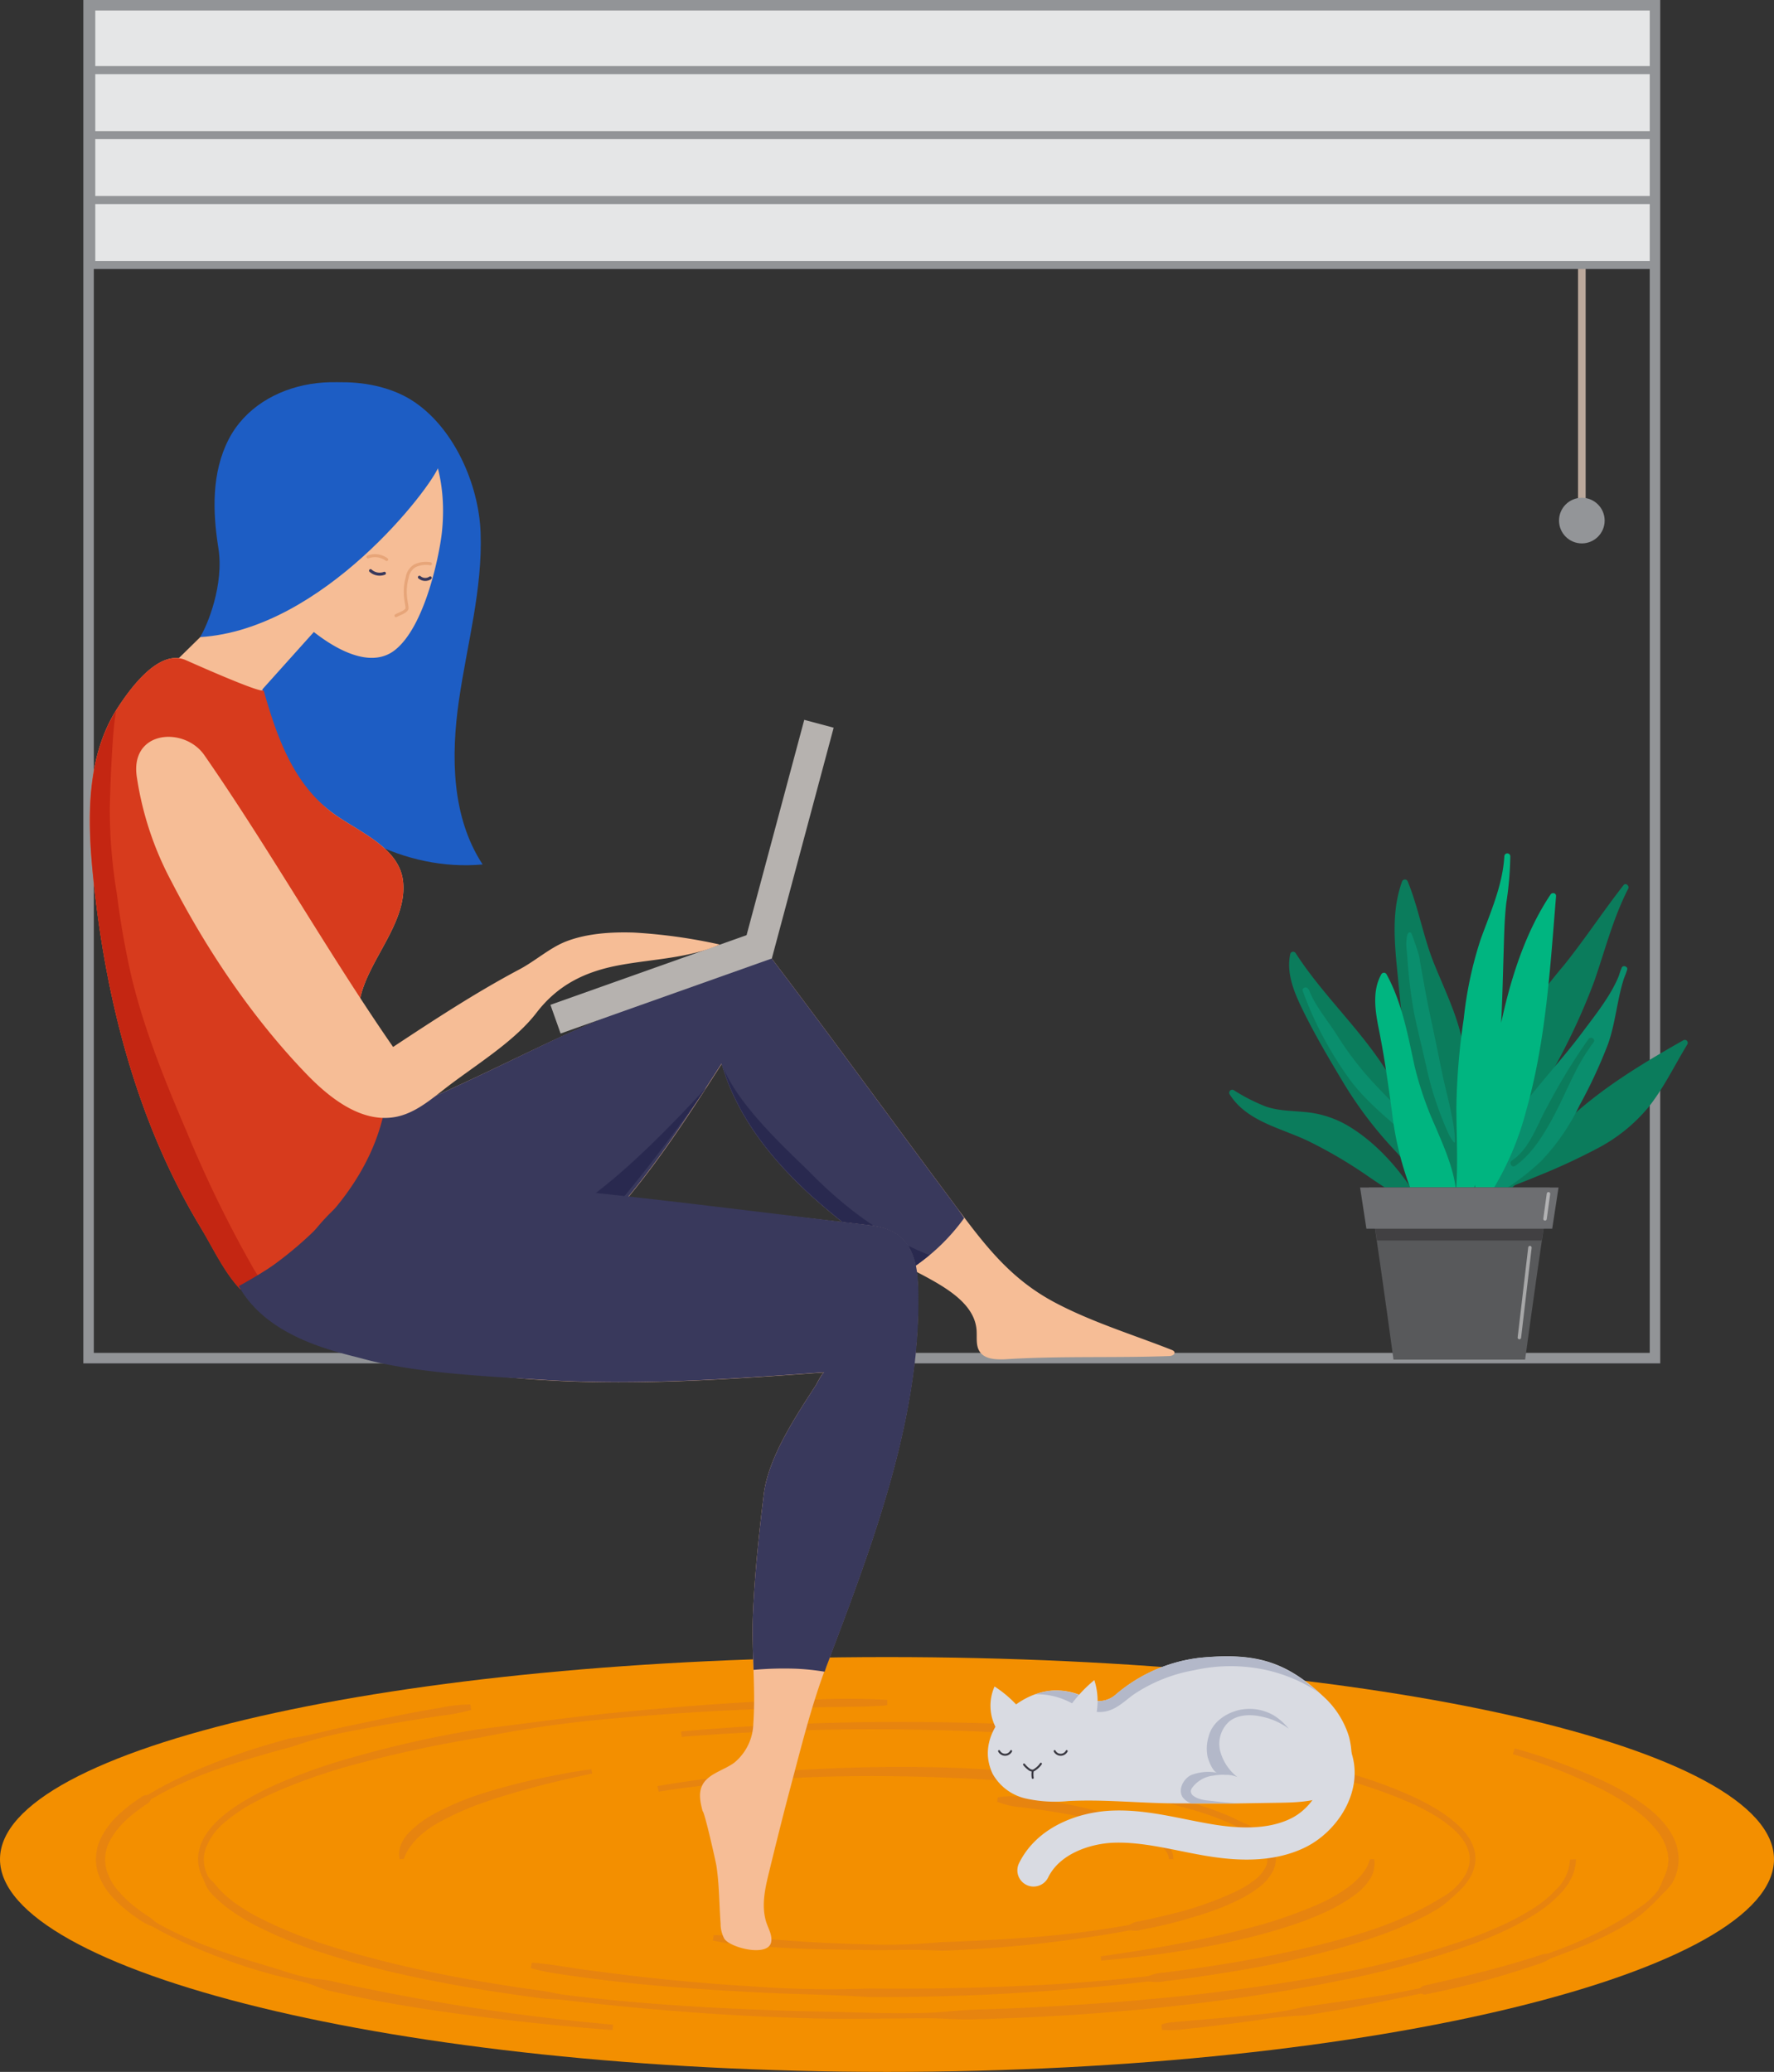
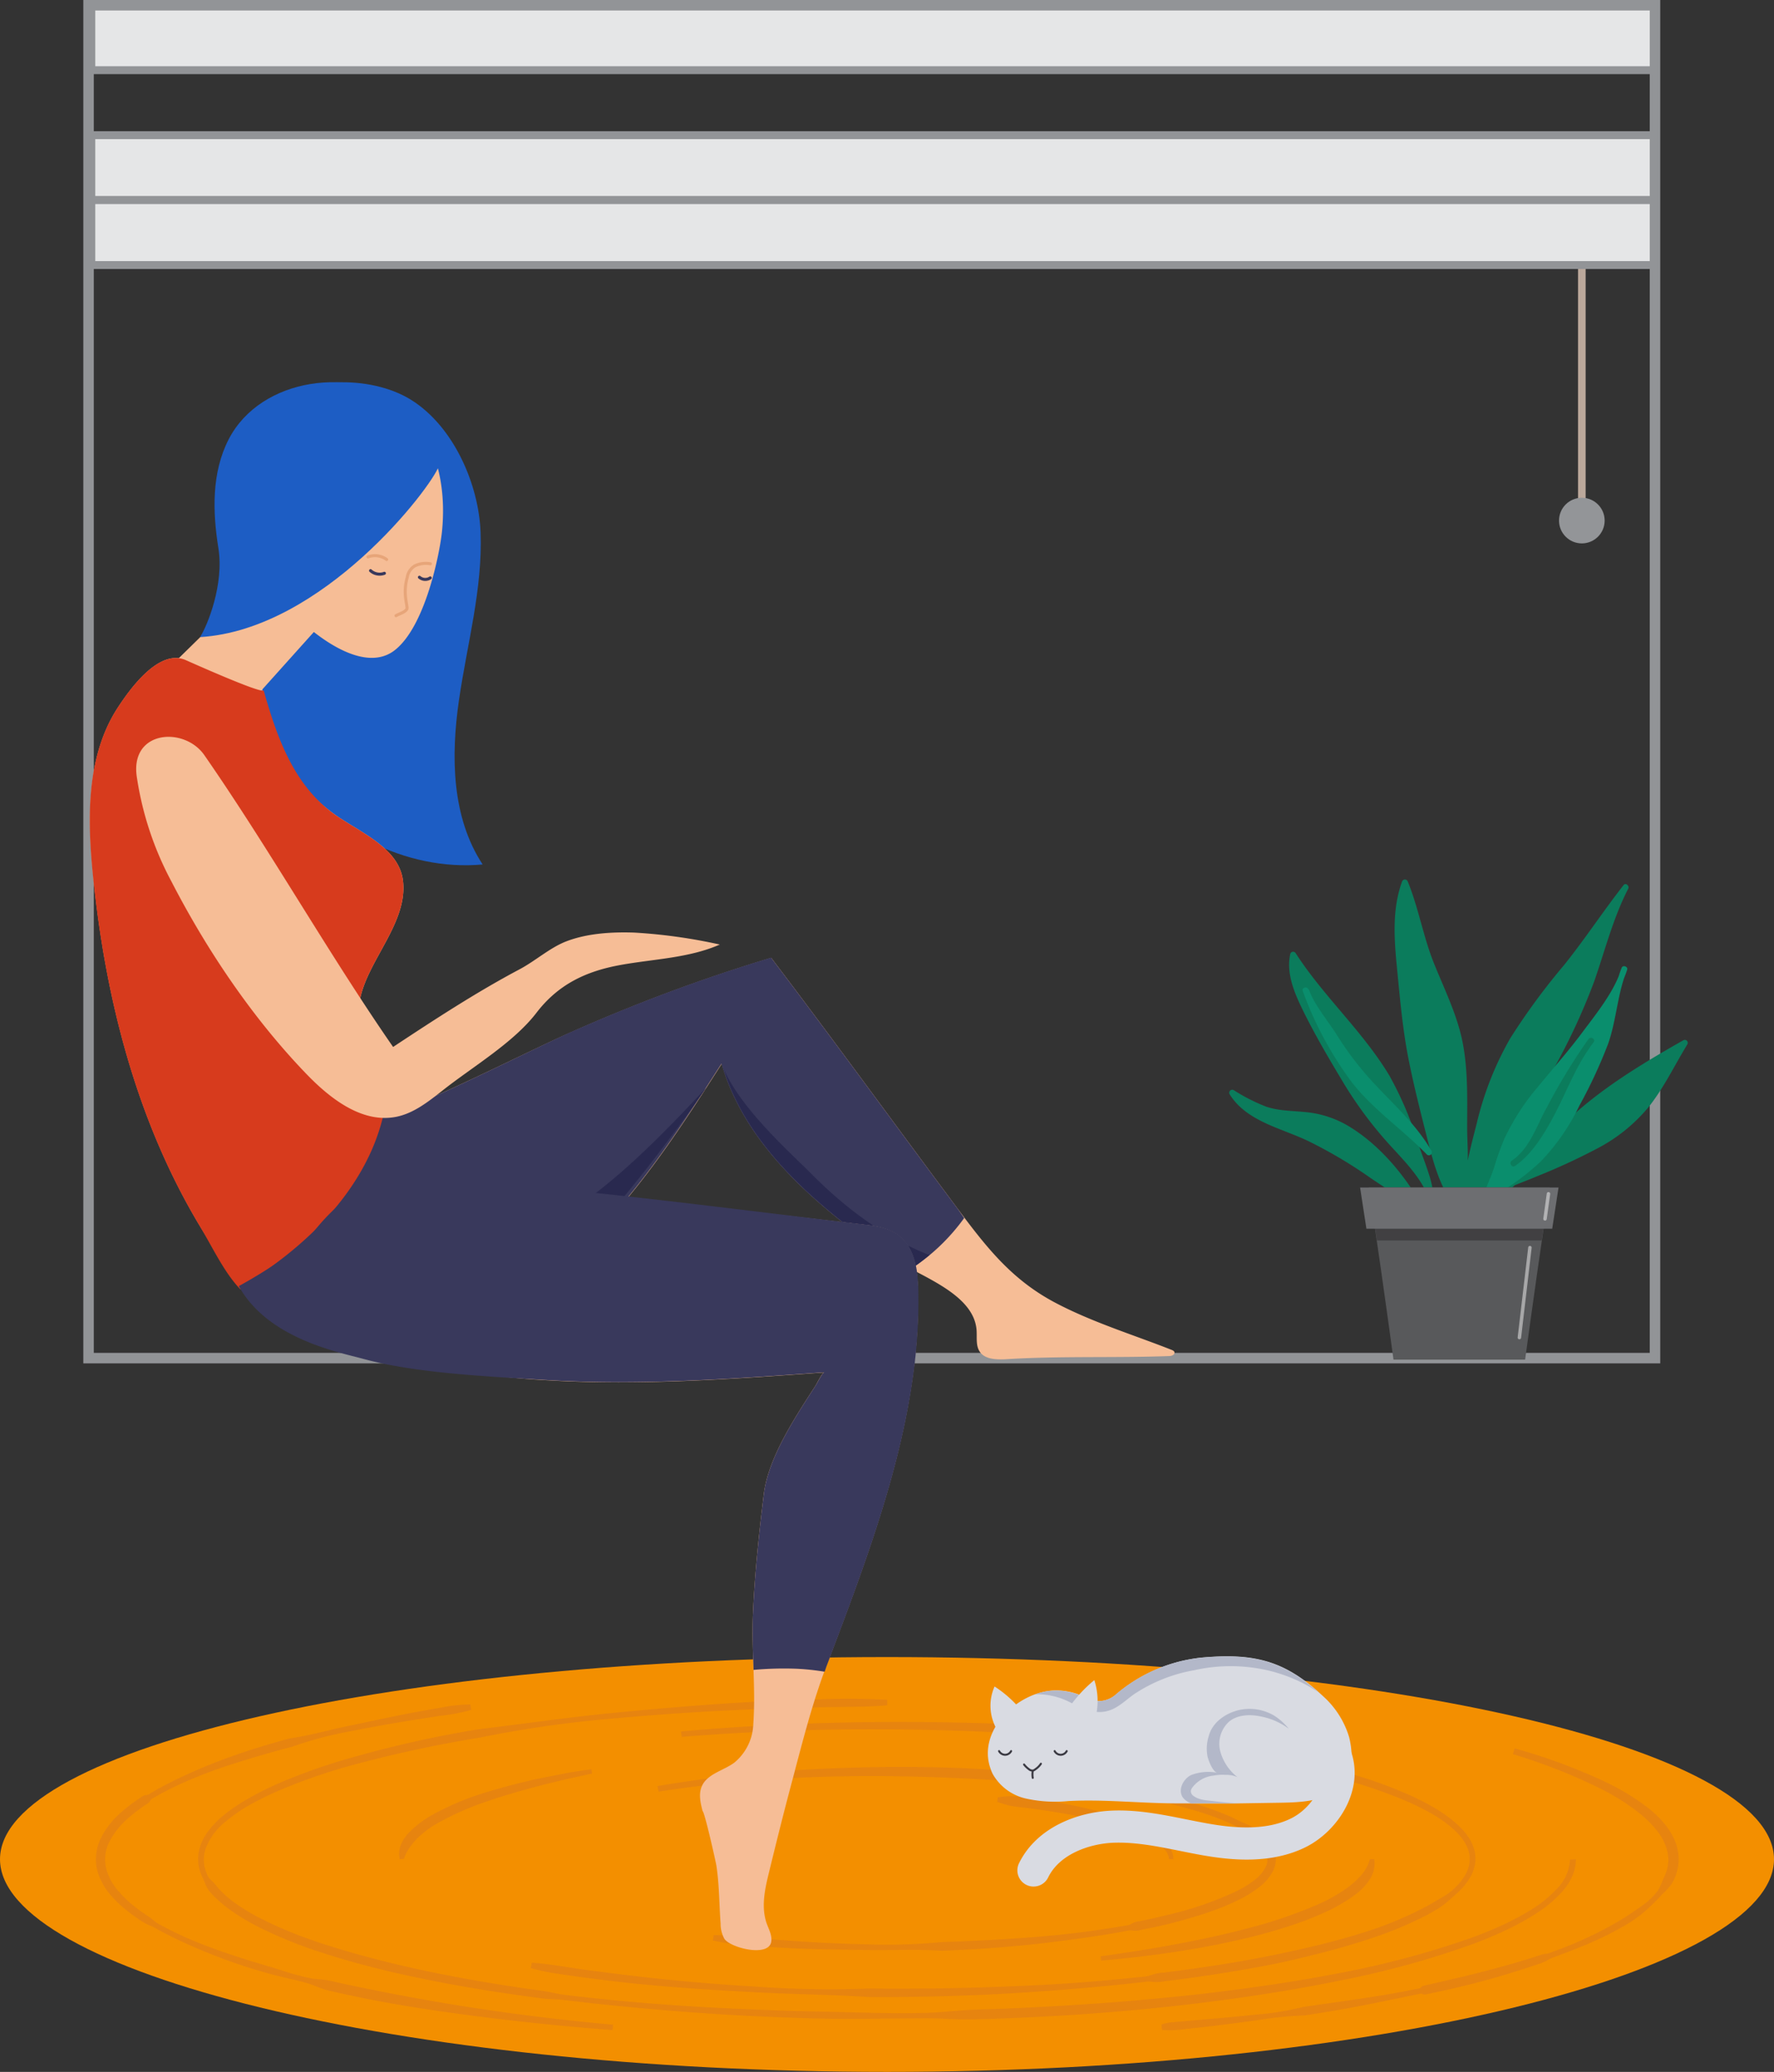
<svg xmlns="http://www.w3.org/2000/svg" id="Layer_1" data-name="Layer 1" viewBox="0 0 328.09 383.19">
  <rect x="0" y="0" width="328.09" height="383.19" fill="#333333" stroke="none" />
  <defs>
    <style>.cls-1{fill:#f38f00;}.cls-2{fill:#e7840f;}.cls-10,.cls-11,.cls-16,.cls-19,.cls-26,.cls-3,.cls-6,.cls-9{fill:none;}.cls-3{stroke:#bba89b;stroke-width:1.41px;}.cls-10,.cls-11,.cls-16,.cls-19,.cls-26,.cls-3,.cls-5,.cls-6{stroke-miterlimit:10;}.cls-4{fill:#939598;}.cls-5{fill:#e5e6e7;stroke-width:1.46px;}.cls-5,.cls-6{stroke:#929497;}.cls-6{stroke-width:1.94px;}.cls-7{fill:#1d5dc4;}.cls-8{fill:#f6bd96;}.cls-11,.cls-9{stroke:#e7a579;}.cls-10,.cls-11,.cls-19,.cls-26,.cls-9{stroke-linecap:round;}.cls-9{stroke-linejoin:round;}.cls-10,.cls-11,.cls-9{stroke-width:0.56px;}.cls-10{stroke:#39395c;}.cls-12{fill:#d73b1d;}.cls-13{fill:#c42612;}.cls-14{fill:#39395c;}.cls-15{fill:#29294f;}.cls-16{stroke:#b6b2af;stroke-width:5.63px;}.cls-17{fill:#d9dbe2;}.cls-18{fill:#b3b8c9;}.cls-19{stroke:#3a3942;stroke-width:0.37px;}.cls-20{fill:#0b7c5c;}.cls-21{fill:#0a8e6d;}.cls-22{fill:#00b580;}.cls-23{fill:#58595b;}.cls-24{fill:#414042;}.cls-25{fill:#6d6e71;}.cls-26{stroke:#fff;stroke-width:0.64px;opacity:0.47;}</style>
  </defs>
  <title>team</title>
  <path class="cls-1" d="M328.09,343.86c0,20.65-73.44,39.33-164,39.33S0,364.51,0,343.86s73.45-37.39,164.05-37.39S328.09,323.21,328.09,343.86Z" />
  <path class="cls-2" d="M113.29,375.46c-7.53-.58-15.05-1.31-22.55-2.24s-15-2-22.43-3.45c-1.85-.37-3.7-.77-5.55-1.17l-1.39-.32a14,14,0,0,1-1.38-.35c-.9-.27-1.78-.7-2.68-1-1.81-.56-3.66-.94-5.5-1.38s-3.66-1-5.47-1.54a107.51,107.51,0,0,1-10.66-4c-1.74-.76-3.46-1.56-5.15-2.44-.43-.21-.84-.45-1.26-.67a11.82,11.82,0,0,0-1.27-.67,10.38,10.38,0,0,1-2.52-1.4,27.38,27.38,0,0,1-2.32-1.73,19.27,19.27,0,0,1-2.14-2A12.2,12.2,0,0,1,18,346a8.8,8.8,0,0,1,.68-6.08,15.26,15.26,0,0,1,3.67-4.68l.55-.49c.18-.16.38-.31.57-.46.38-.3.75-.62,1.15-.89l1.19-.83c.42-.23.76-.6,1.33-.59a1.66,1.66,0,0,0,.66-.3l.62-.36c.41-.24.82-.49,1.24-.71l1.26-.67,1.28-.64a101.71,101.71,0,0,1,10.5-4.41c3.56-1.29,7.2-2.37,10.86-3.37,3.77-.54,7.4-1.6,11.1-2.36s7.39-1.59,11.11-2.3q2.79-.53,5.59-1a28.64,28.64,0,0,1,5.63-.62l.15,1a33.15,33.15,0,0,1-5.55,1.07c-1.86.27-3.72.59-5.58.87q-5.58.9-11.12,2A69.8,69.8,0,0,0,54,323.06c-3.64.94-7.24,2-10.82,3.14a86.91,86.91,0,0,0-10.48,4.05l-1.26.61-1.25.65c-.41.21-.82.44-1.22.68l-.61.35a1.21,1.21,0,0,0-.55.43c-.22.52-.67.66-1.05.94s-.75.53-1.12.8-.72.56-1.08.84L24,336l-.51.46a14.71,14.71,0,0,0-3.26,4.16,7.23,7.23,0,0,0-.6,4.93,10.43,10.43,0,0,0,2.56,4.52A17.44,17.44,0,0,0,24.15,352c.7.6,1.43,1.16,2.19,1.69.37.26.76.52,1.15.77a11.35,11.35,0,0,1,1.1.87,8.48,8.48,0,0,0,1.19.74c.41.21.82.44,1.24.65q2.49,1.29,5.1,2.35c3.47,1.42,7,2.61,10.62,3.72,1.8.55,3.6,1.06,5.39,1.64a47.16,47.16,0,0,0,5.45,1.47c.93.15,1.89.17,2.82.32s1.84.4,2.76.59c1.84.4,3.68.79,5.52,1.15q11.05,2.26,22.25,3.88t22.45,2.62Z" />
  <path class="cls-2" d="M280.13,323.36a106.31,106.31,0,0,1,16.65,6.14,43.53,43.53,0,0,1,7.7,4.62,20.33,20.33,0,0,1,3.34,3.16,13.91,13.91,0,0,1,1.34,1.94,10.39,10.39,0,0,1,.95,2.22,9.15,9.15,0,0,1,.34,2.44,8.73,8.73,0,0,1-.36,2.44,8.25,8.25,0,0,1-1,2.21,13.18,13.18,0,0,1-1.6,1.73,44,44,0,0,1-3.22,3.19,24,24,0,0,1-3.66,2.6,59.74,59.74,0,0,1-8,3.91c-1.38.56-2.75,1.1-4.14,1.61l-1,.38a6.55,6.55,0,0,0-1,.42,7.71,7.71,0,0,1-2,.89,158.89,158.89,0,0,1-17.06,4.8l-2.17.47-1.08.23c-.37.05-.7.25-1.13,0a.89.89,0,0,0-.56,0l-.54.12-1.08.22-2.16.45c-2.89.6-5.78,1.2-8.68,1.74s-5.81,1-8.72,1.46a68.29,68.29,0,0,0-8.81.89c-2.91.4-5.84.78-8.76,1.13-1.47.19-2.93.32-4.4.48a18.65,18.65,0,0,1-4.42.17l-.09-1a8.68,8.68,0,0,1,2.18-.43l2.19-.19,4.39-.38c2.93-.25,5.86-.52,8.78-.83a52.26,52.26,0,0,0,8.7-1.42l8.73-1.25c2.9-.42,5.81-.86,8.7-1.4.72-.12,1.44-.26,2.16-.41l1.08-.21.54-.11a1,1,0,0,0,.52-.2c.29-.39.68-.34,1-.45l1.07-.24,2.15-.49,4.27-1c1.42-.35,2.84-.72,4.26-1.09,2.83-.74,5.65-1.55,8.44-2.44l1-.34a4.88,4.88,0,0,1,1.09-.2,5.34,5.34,0,0,0,1.05-.33l1-.38c1.37-.52,2.73-1.05,4.07-1.65a66.93,66.93,0,0,0,7.75-4c1.23-.76,2.41-1.58,3.59-2.41a12.44,12.44,0,0,0,3.11-2.94,11.74,11.74,0,0,0,.89-1.91l.42-.91c.12-.31.24-.62.33-.93a7.88,7.88,0,0,0,.28-1.92,7.37,7.37,0,0,0-.28-1.92,10,10,0,0,0-.75-1.84,12.54,12.54,0,0,0-1.13-1.7,20.47,20.47,0,0,0-3-3,40.83,40.83,0,0,0-7.29-4.65,104.3,104.3,0,0,0-16.31-6.43Z" />
  <path class="cls-2" d="M291.45,343.86a7.68,7.68,0,0,1-.74,3.28,11.43,11.43,0,0,1-1.82,2.75,23.29,23.29,0,0,1-5,4.13,46.15,46.15,0,0,1-5.61,3.06c-1.92.91-3.88,1.71-5.87,2.46A166,166,0,0,1,248,366.26c-8.27,1.7-16.62,3-25,4.06s-16.78,1.82-25.21,2.37q-6.32.39-12.64.63l-3.16.11c-1.06,0-2.11.07-3.17.06-2.11,0-4.22-.16-6.33-.21-4.22,0-8.43.06-12.65.09s-8.44,0-12.65-.18c-8.43-.26-16.85-.78-25.26-1.49q-6.3-.54-12.59-1.22l-3.14-.36c-1-.12-2.09-.27-3.15-.33s-2.12-.09-3.16-.24l-3.14-.43c-8.36-1.16-16.69-2.62-24.92-4.55-4.12-1-8.21-2.1-12.24-3.42a83.74,83.74,0,0,1-11.82-4.78A39.89,39.89,0,0,1,42.25,353a24,24,0,0,1-2.5-2.13,6.65,6.65,0,0,1-1.9-2.73c-.11-.26-.21-.52-.33-.78l-.19-.37-.15-.39-.15-.39-.12-.41a7.65,7.65,0,0,1-.18-.83,7.34,7.34,0,0,1,.25-3.36,9.88,9.88,0,0,1,1.54-2.95,17.38,17.38,0,0,1,2.21-2.4A32.22,32.22,0,0,1,46,332.59a58.34,58.34,0,0,1,5.71-2.84,106.54,106.54,0,0,1,12-4.3,207.89,207.89,0,0,1,24.72-5.62c8.39-1,16.73-2.24,25.13-3.05s16.8-1.53,25.23-2c4.21-.23,8.43-.37,12.64-.48a118.82,118.82,0,0,1,12.66.09v1c-4.21.38-8.42.25-12.62.37s-8.41.23-12.62.39q-12.6.51-25.18,1.66a212,212,0,0,0-25,3.57,231.13,231.13,0,0,0-24.59,5.37A107.2,107.2,0,0,0,52.2,330.9a58.17,58.17,0,0,0-5.63,2.7,29.58,29.58,0,0,0-5.1,3.51A11.42,11.42,0,0,0,38,342a6.25,6.25,0,0,0-.23,2.88,4.27,4.27,0,0,0,.15.71l.1.35.13.35.13.34.17.34.19.32a3.22,3.22,0,0,0,.24.28c.78.67,1.3,1.5,2,2.19a22,22,0,0,0,2.31,2,38,38,0,0,0,5.28,3.19,81.54,81.54,0,0,0,11.59,4.66c4,1.31,8,2.39,12.1,3.4,8.15,2,16.43,3.49,24.74,4.71l3.13.44c1,.13,2.07.37,3.1.57s2.08.3,3.13.43l3.13.35q6.28.68,12.57,1.15c8.39.64,16.8,1,25.21,1.27l12.62.3c4.21.1,8.42.17,12.62,0,2.11-.11,4.2-.34,6.3-.47s4.21-.15,6.31-.24q6.3-.24,12.59-.64,12.6-.75,25.13-2.17c8.35-1,16.68-2.17,24.92-3.78a166,166,0,0,0,24.3-6.48c2-.72,3.9-1.5,5.8-2.37a46.74,46.74,0,0,0,5.5-2.94,22.37,22.37,0,0,0,4.75-3.89,8.23,8.23,0,0,0,2.35-5.31Z" />
  <path class="cls-2" d="M125.94,320.23c13.89-1.25,27.84-1.8,41.79-1.76s27.91.62,41.8,2q5.21.56,10.4,1.26c1.73.25,3.46.47,5.18.8s3.4.81,5.11,1.19c3.42.71,6.85,1.3,10.28,2s6.81,1.57,10.16,2.59a81.75,81.75,0,0,1,9.88,3.62,47.39,47.39,0,0,1,4.71,2.4,25.25,25.25,0,0,1,4.31,3.14,12.51,12.51,0,0,1,1.81,2,8.54,8.54,0,0,1,1.24,2.49,6.25,6.25,0,0,1,.18,2.82,7.42,7.42,0,0,1-1,2.61,11.54,11.54,0,0,1-1.69,2.15c-.64.64-1.33,1.21-2,1.8a14,14,0,0,1-2.12,1.64c-.76.46-1.53.91-2.31,1.32a70.08,70.08,0,0,1-9.74,4.07c-3.32,1.13-6.69,2.09-10.09,2.95S237,363,233.61,363.63s-6.88,1.22-10.33,1.73c-1.73.26-3.46.5-5.19.73l-2.6.32a7.93,7.93,0,0,1-2.62.1,4.41,4.41,0,0,0-1.31.06l-1.3.14-2.6.28c-1.74.18-3.47.35-5.21.51-6.95.62-13.9,1.13-20.87,1.44s-14,.44-20.92.41c-7-.48-13.94-.5-20.91-.88s-13.92-.79-20.87-1.47c-3.47-.32-6.93-.76-10.4-1.2-1.73-.24-3.46-.47-5.18-.74A41.06,41.06,0,0,1,98.17,364l.18-1c3.49.22,6.89.92,10.34,1.37s6.89.9,10.34,1.28c6.91.79,13.84,1.36,20.78,1.77a196.19,196.19,0,0,0,20.86.35c7,.07,13.9,0,20.86-.21s13.9-.53,20.83-1.11c1.73-.14,3.46-.3,5.19-.47l2.59-.26,1.3-.14a4.8,4.8,0,0,0,1.29-.23,8.12,8.12,0,0,1,2.56-.53l2.58-.33c1.72-.23,3.44-.47,5.16-.73,6.87-1,13.69-2.31,20.43-3.94,3.36-.82,6.7-1.74,10-2.82A66.39,66.39,0,0,0,263,353c.77-.38,1.51-.8,2.24-1.24s1.48-.84,2.2-1.3a10.77,10.77,0,0,0,1.94-1.62,10.19,10.19,0,0,0,1.53-1.95,6.42,6.42,0,0,0,.84-2.24,5.21,5.21,0,0,0-.16-2.35,7.07,7.07,0,0,0-1.1-2.15,11.22,11.22,0,0,0-1.68-1.84,23.55,23.55,0,0,0-4.15-2.94,45.09,45.09,0,0,0-4.62-2.29,91.18,91.18,0,0,0-9.76-3.48c-3.32-1-6.68-1.83-10-2.68s-6.77-1.6-10.21-2.09c-1.72-.23-3.47-.31-5.19-.51l-2.58-.36-2.58-.36q-5.16-.7-10.34-1.25c-13.81-1.49-27.71-2.29-41.61-2.48s-27.83.24-41.69,1.36Z" />
  <path class="cls-2" d="M254.16,343.86a5.37,5.37,0,0,1-.83,3.72,10.36,10.36,0,0,1-2.55,2.72,30.2,30.2,0,0,1-6.21,3.58,60.36,60.36,0,0,1-6.6,2.49c-2.23.72-4.48,1.35-6.75,1.91-4.54,1.1-9.12,2-13.72,2.69-2.3.36-4.61.65-6.92.93s-4.62.51-6.93.71l-.09-.79c4.59-.66,9.17-1.35,13.71-2.2s9.08-1.8,13.53-3a84.58,84.58,0,0,0,13-4.43,29.28,29.28,0,0,0,5.81-3.37,15.72,15.72,0,0,0,2.31-2.22,7,7,0,0,0,1.43-2.75Z" />
  <path class="cls-2" d="M73.93,343.86a4.43,4.43,0,0,1,.28-2.82,7.36,7.36,0,0,1,1.59-2.28,20,20,0,0,1,4.25-3.16,50.57,50.57,0,0,1,9.47-4c3.25-1,6.54-1.88,9.85-2.59,1.66-.36,3.33-.67,5-1s3.34-.56,5-.79l.14.79c-3.3.71-6.58,1.43-9.83,2.29s-6.48,1.77-9.63,2.87a52,52,0,0,0-9.08,4,17.9,17.9,0,0,0-3.84,2.87,13.69,13.69,0,0,0-1.43,1.75,7.86,7.86,0,0,0-1,2Z" />
  <path class="cls-2" d="M121.58,330.33a239.69,239.69,0,0,1,28.14-3.08c9.42-.5,18.87-.62,28.31-.24q3.54.17,7.07.42c1.18.1,2.36.15,3.53.31s2.33.47,3.5.66c2.33.34,4.69.51,7,.75s4.69.58,7,1A117.22,117.22,0,0,1,220,333.28a67.89,67.89,0,0,1,6.73,2.35c.54.23,1.09.47,1.63.73s1.06.54,1.62.77a10.11,10.11,0,0,1,3.15,1.87,8.3,8.3,0,0,1,2.43,3,4.71,4.71,0,0,1-.14,4.06,8.87,8.87,0,0,1-2.51,2.93,21.07,21.07,0,0,1-3.08,2,43.6,43.6,0,0,1-6.64,2.78c-2.26.76-4.55,1.4-6.85,2-1.16.28-2.31.54-3.47.78l-1.74.35a3.85,3.85,0,0,1-1.79.13,2.17,2.17,0,0,0-.88.07l-.88.16-1.74.31c-1.16.2-2.33.38-3.5.56-4.66.69-9.35,1.3-14,1.74s-9.41.74-14.13.91c-4.73-.29-9.43-.05-14.15-.13s-9.44-.12-14.15-.35c-2.36-.11-4.71-.29-7.06-.48a40.79,40.79,0,0,1-7-.93l.13-1a57,57,0,0,1,7,.48c2.33.21,4.67.38,7,.55q7,.51,14.07.67a105.2,105.2,0,0,0,14.09-.41c4.69-.13,9.38-.39,14.06-.7s9.37-.75,14-1.41c1.17-.17,2.33-.34,3.48-.53l1.74-.28.87-.15a2.24,2.24,0,0,0,.85-.25,3.71,3.71,0,0,1,1.68-.55l1.71-.36c1.15-.25,2.29-.52,3.42-.8a62.06,62.06,0,0,0,13.11-4.57,18,18,0,0,0,2.85-1.79,7.39,7.39,0,0,0,2.1-2.35,3.13,3.13,0,0,0,.14-2.75,6.86,6.86,0,0,0-2-2.45,15.21,15.21,0,0,0-1.35-1c-.47-.3-.92-.68-1.39-1a9.68,9.68,0,0,0-1.52-.82c-.52-.25-1.06-.48-1.59-.71a56.15,56.15,0,0,0-6.63-2.24A130,130,0,0,0,206,331.45c-2.31-.38-4.63-.7-7-1.09a65.66,65.66,0,0,0-7-.84c-1.18,0-2.37.05-3.54,0-.59,0-1.17-.06-1.76-.11L185,329.3q-3.51-.24-7-.4c-18.73-.9-37.63-.47-56.18,2.46Z" />
  <path class="cls-2" d="M184.52,332.43a12.92,12.92,0,0,1,4.47-.05c1.47.18,2.94.39,4.41.62q4.4.67,8.73,1.74a51.72,51.72,0,0,1,8.5,2.84,19.68,19.68,0,0,1,3.94,2.28,8.27,8.27,0,0,1,1.66,1.68,3.87,3.87,0,0,1,.77,2.32h-.8a3.05,3.05,0,0,0-.75-1.74,7.22,7.22,0,0,0-1.54-1.36,20.3,20.3,0,0,0-3.81-1.92,56.51,56.51,0,0,0-8.36-2.44c-2.84-.65-5.73-1.14-8.62-1.58-1.45-.22-2.9-.41-4.36-.58a15.52,15.52,0,0,1-4.32-1Z" />
  <line class="cls-3" x1="292.55" y1="37.97" x2="292.55" y2="94.37" />
  <circle class="cls-4" cx="292.55" cy="96.28" r="4.22" />
  <rect class="cls-5" x="16.89" y="0.97" width="289.19" height="12.01" />
-   <rect class="cls-5" x="16.89" y="12.98" width="289.19" height="12.01" />
  <rect class="cls-5" x="16.89" y="25" width="289.19" height="12.01" />
  <rect class="cls-5" x="16.89" y="37.01" width="289.19" height="12.01" />
  <rect class="cls-6" x="16.38" y="0.97" width="289.7" height="250.21" />
  <path class="cls-7" d="M88.88,98.44c.4,10.45-2.5,20.71-4,31.07s-1.36,21.62,4.38,30.37c-14.32,1.31-28.68-6.38-37-18.1s-11-26.93-8.85-41.15c1.19-8,.58-19.48,6.26-25.26S68.44,69.24,76,73.93C83.94,78.87,88.55,89.62,88.88,98.44Z" />
  <path class="cls-8" d="M46.74,83.34a43.06,43.06,0,0,1,16.89-4.8c4.77-.41,10.24-.25,14.8,1.72,3.13,5.44,3.94,11.9,3.31,18.06-.37,3.68-3,17.57-8.82,22-7.7,5.82-21.79-8.76-24.27-13.87-3.2-6.6-4.49-11.43-3.15-18.53A31.49,31.49,0,0,1,46.74,83.34Z" />
  <polygon class="cls-8" points="58.46 116.42 40.91 135.98 32.54 122.24 48.65 106.44 58.46 116.42" />
  <path class="cls-9" d="M73.24,113.87c.68-.4,1.56-.57,2-1.21.23-.58-.82-2.75.08-5.88a3,3,0,0,1,1.39-2.12,4.65,4.65,0,0,1,2.89-.39" />
  <path class="cls-10" d="M68.53,105.54a2.5,2.5,0,0,0,2.56.49" />
  <path class="cls-10" d="M77.57,106.76a1.65,1.65,0,0,0,2,.12" />
  <path class="cls-11" d="M68.06,103a3.65,3.65,0,0,1,3.45.48" />
  <path class="cls-7" d="M75.74,75.15c4.48,3.33,7.17,6,5.39,11.11C79.79,90.1,59.78,116.44,37,117.83c1.34-2.09,4.47-9.71,3.39-16.46s-1.27-13.94,1.9-20.12C48.25,69.73,65.52,67.53,75.74,75.15Z" />
  <path class="cls-8" d="M21.71,131c-5.69,8.85-5.55,20.15-4.52,30.61,2.24,22.74,8,45.48,19.74,65.06C43.7,238,52.19,246.61,65.8,247.54c12.24.84,24.66-3.65,34.47-10.81,14.1-10.29,23.82-25.34,33.22-40,.36,1.24.78,2.47,1.25,3.67,3.14,7.94,8.71,14.66,14.93,20.4a122.19,122.19,0,0,0,15.55,12c4.9,3.25,15.05,6.47,15.4,13.36.07,1.32-.16,2.76.59,3.85.93,1.36,2.88,1.44,4.53,1.39,10.2-.65,20.33-.23,30.48-.6.44,0,1-.2,1-.64,0-.28-.33-.43-.6-.53-7.05-2.78-14.62-5.09-21.44-8.69-8.07-4.26-12.7-10.21-18.05-17.37-11.53-15.45-22.85-31.07-34.5-46.42a315.32,315.32,0,0,0-37.41,13.94C99,193.8,77.71,204.58,72,206.09c-3,0-5.15-6.61-5.51-8.51a33.48,33.48,0,0,1,.16-13.08c1.56-7.1,8.79-14,7.88-21.6-.69-5.74-7.07-8.57-11.89-11.76A32.53,32.53,0,0,1,48.45,127c.4,5-14-4.92-14.24-5C29.31,120.12,24.11,127.3,21.71,131Z" />
  <path class="cls-12" d="M44.46,238.46c6.46-3.93,14.38-9.3,19.17-15.16A42.21,42.21,0,0,0,72,206.09c-2.36-1.38-5.2-6.87-5.51-8.51a33.48,33.48,0,0,1,.16-13.08c1.56-7.1,8.79-14,7.88-21.6-.69-5.74-7.07-8.57-11.89-11.76-8.05-5.34-11.28-14.24-13.9-23.54.31,1.1-14.35-5.51-14.56-5.59-4.9-1.89-10.1,5.29-12.5,9-5.69,8.85-5.55,20.15-4.52,30.61,2.24,22.74,8,45.48,19.74,65.06C39.34,230.73,41.46,235.35,44.46,238.46Z" />
-   <path class="cls-13" d="M46.81,234.49a222.43,222.43,0,0,1-12.17-24.92c-4-9.35-7.86-18.77-10.27-28.69a152.58,152.58,0,0,1-2.74-15.44,97,97,0,0,1-1.33-15.95c.11-4.23.28-8.51.58-12.73.12-1.75.29-3.54.59-5.31-5.43,8.78-5.3,19.89-4.28,30.2,2.24,22.74,8,45.48,19.74,65.06,2.41,4,4.53,8.64,7.53,11.75,1.12-.68,2.28-1.41,3.46-2.17C47.55,235.69,47.17,235.1,46.81,234.49Z" />
  <path class="cls-14" d="M177.1,223.53c-11.53-15.45-22.85-31.07-34.5-46.42a315.32,315.32,0,0,0-37.41,13.94C99,193.8,77.71,204.58,72,206.09a2.28,2.28,0,0,1-1-.24,38,38,0,0,1-2.29,6.93c-3.69,8.32-10.1,15.17-17.31,20.58-2,1.54-4.16,3-6.34,4.29,5.4,5.55,12,9.3,20.68,9.89,12.24.84,24.66-3.65,34.47-10.81,14.1-10.29,23.82-25.34,33.22-40,.36,1.24.78,2.47,1.25,3.67,3.14,7.94,8.71,14.66,14.93,20.4a122.19,122.19,0,0,0,15.55,12c.94.62,2.07,1.24,3.29,1.89a37.08,37.08,0,0,0,9.87-9.42Z" />
  <path class="cls-15" d="M100.75,226.46c-5.63,2.39-7.06,7.26-12.69,9.69a34.36,34.36,0,0,0,.67,3.78,19.68,19.68,0,0,0,.94,3,59.65,59.65,0,0,0,10.6-6.17c9.57-7,23.59-25.86,30.39-35.64C124.75,207.45,111.3,222,100.75,226.46Z" />
  <path class="cls-15" d="M170.89,231.72c-8-3.33-15-8.69-21.06-14.85-3-3.06-12.82-11.7-16-19.24.29.92.58,1.84.93,2.73,3.14,7.94,8.71,14.66,14.93,20.4a122.19,122.19,0,0,0,15.55,12c.94.62,2.07,1.24,3.29,1.89,1.18-.79,2.3-1.66,3.39-2.55C171.57,232,171.23,231.86,170.89,231.72Z" />
  <path class="cls-8" d="M51.33,242.26c4.19,4.93,14.65,7,19.34,8.24a148.6,148.6,0,0,0,29.94,4.74c17.26,1.08,34.56-.16,51.81-1.41-.32,0-1.33,2-1.54,2.36-3.68,5.72-8.79,13.3-9.63,20.22-.89,7.28-1.68,14.77-2,22.14-.29,6.73.54,13.56.07,20.25A9.65,9.65,0,0,1,135.8,326c-2,1.48-5,2.06-6,4.36-.63,1.43-.25,3.08.14,4.6.33,0,2.42,9.24,2.56,10.14.53,3.48.51,7.15.77,10.66a5.83,5.83,0,0,0,.69,2.8c1.07,1.68,8.1,3.45,8.66.63.24-1.21-.45-2.39-.86-3.55-1-3-.31-6.2.43-9.23,1.29-5.29,2.6-10.57,4-15.84,2-7.51,3.88-15.17,6.63-22.41s5.61-14.76,8.13-22.24c5-14.86,9-30.35,8.84-46.13,0-4.13-.38-8.87-3.69-11.34-1.9-1.41-4.36-1.73-6.71-2-26.54-3.09-53.09-6.18-79.77-7.68-9.27-.52-14.43,4.31-21.15,10.63-2.34,2.19-8.52,4.23-8.91,7.41A6.86,6.86,0,0,0,51.33,242.26Z" />
  <path class="cls-14" d="M150.88,256.19c-3.68,5.72-8.79,13.3-9.63,20.22-.89,7.28-1.68,14.77-2,22.14-.15,3.42,0,6.85.11,10.29a62.46,62.46,0,0,1,8-.21,44.29,44.29,0,0,1,5.15.55c.13-.35.24-.71.37-1.06,2.81-7.38,5.61-14.76,8.13-22.24,5-14.86,9-30.35,8.84-46.13,0-4.13-.38-8.87-3.69-11.34-1.9-1.41-4.36-1.73-6.71-2-26.54-3.09-54.06-6.9-80.74-8.4-9.27-.53-15,2.61-20.74,9.85-3.54,4.5-13.81,10-13.81,10,5.4,9.75,18.42,12.2,23.11,13.48,9.77,2.66,23.27,3.24,33.37,3.87,17.26,1.08,34.56-.16,51.81-1.41C152.1,253.86,151.09,255.87,150.88,256.19Z" />
-   <polyline class="cls-16" points="151.46 133.86 140.41 175.11 102.74 188.49" />
  <path class="cls-8" d="M37.77,139.63c12.07,17.39,22.86,36.57,34.93,54,7.58-5,15.19-10,23.24-14.28,3-1.56,5.72-4.06,8.77-5.24,3.91-1.51,8.48-1.77,12.62-1.63a99.19,99.19,0,0,1,15.79,2.21c-5.74,2.52-12.19,2.66-18.36,3.78-6.48,1.17-11.56,3.64-15.56,8.86-4.28,5.57-11.87,10-17.41,14.4-2.55,2-5.22,4.13-8.41,4.8-6.3,1.31-12.23-3.25-16.69-7.88-9.94-10.3-18.45-22.94-25-35.65a59.44,59.44,0,0,1-6.34-19C23.78,135.07,34,134.26,37.77,139.63Z" />
  <path class="cls-17" d="M248.23,330.15c-2.67,3-7.52,3.19-11.42,3.26l-7.6.12s0,0,0,0c-3,0-5.89,0-8.84,0-.88,0-1.78,0-2.66,0-6.71,0-13.4-.78-20.12-.43a25,25,0,0,1-7.87-.47,9.39,9.39,0,0,1-6.15-4.59c-.15-.32-.28-.64-.4-1-2.49-7.1,5.25-14.4,12.14-14.4a11.94,11.94,0,0,1,5.64,1.41,4.82,4.82,0,0,0,5.49-.71,29,29,0,0,1,15.73-6.77c9.55-.86,15.34.39,22.43,7.05a16.54,16.54,0,0,1,4.91,7.65C250.27,324.32,250.25,327.86,248.23,330.15Z" />
  <path class="cls-18" d="M241.81,311.74a29.31,29.31,0,0,0-7-2.73,30.76,30.76,0,0,0-14-.1,29.06,29.06,0,0,0-11.09,4.44c-1.73,1.23-3.21,2.83-5.39,3.2s-4.25-.6-6.2-1.6a13.51,13.51,0,0,0-5.58-1.58,10.1,10.1,0,0,0-1.1,0,11,11,0,0,1,3.79-.7,12.06,12.06,0,0,1,5.65,1.4,4.8,4.8,0,0,0,5.48-.7,29,29,0,0,1,15.74-6.78c9.19-.82,14.9.33,21.64,6.35C243.14,312.53,242.49,312.11,241.81,311.74Z" />
  <path class="cls-17" d="M197.28,316.45a24.85,24.85,0,0,1,5.11-5.72,12.58,12.58,0,0,1-1,10Z" />
  <path class="cls-17" d="M189.14,316.64a21.49,21.49,0,0,0-5.2-4.73,8.73,8.73,0,0,0,.76,8.48Z" />
  <path class="cls-19" d="M192.51,326.2a3.62,3.62,0,0,1-1,1,1.21,1.21,0,0,1-.47.26,1.06,1.06,0,0,1-.76-.26,4.52,4.52,0,0,1-.89-.86" />
  <path class="cls-19" d="M191,327.51a4,4,0,0,0,0,1.3" />
  <path class="cls-19" d="M187,323.86a1.27,1.27,0,0,1-1.11.68,1.28,1.28,0,0,1-1.12-.68" />
  <path class="cls-19" d="M197.28,323.86a1.27,1.27,0,0,1-1.11.68,1.28,1.28,0,0,1-1.12-.68" />
  <path class="cls-18" d="M238.33,319.71a12.58,12.58,0,0,0-4.79-2.18c-2.11-.5-4.51-.5-6.2.85a5.56,5.56,0,0,0-1.69,5.41,9.1,9.1,0,0,0,3.23,4.9,4.78,4.78,0,0,0-2.16-.43,9.34,9.34,0,0,0-2.36.14,5.62,5.62,0,0,0-3.84,2.19,1.38,1.38,0,0,0-.28.63,1.07,1.07,0,0,0,.45.9c1.05.82,2.52.85,3.79,1,1.56.2,3.13.33,4.7.4-3,0-5.89,0-8.84,0a3.15,3.15,0,0,1-1.59-1.1c-.94-1.39.06-3.4,1.54-4.13a8.87,8.87,0,0,1,4.91-.41c-.9-.09-1.71-2.33-1.87-3a7.61,7.61,0,0,1,.22-3.79c.64-2.49,3-4.16,5.42-4.78a8.9,8.9,0,0,1,6.69,1A11,11,0,0,1,238.33,319.71Z" />
  <path class="cls-17" d="M191.13,348.91a2.93,2.93,0,0,1-1.31-.31,3,3,0,0,1-1.36-4c3.34-6.77,11-9.47,17.13-9.73,4.76-.21,9.35.72,13.78,1.61,1.39.28,2.77.55,4.16.8,4.23.74,10.43,1.44,15.3-1,3.78-1.89,6.88-6.72,5.31-10.65a3,3,0,1,1,5.53-2.22c2.92,7.27-2,15.11-8.17,18.2-6.46,3.22-13.94,2.41-19,1.53-1.43-.25-2.87-.54-4.3-.83-4.28-.86-8.32-1.66-12.35-1.5-4.19.18-9.85,2-12,6.42A3,3,0,0,1,191.13,348.91Z" />
  <path class="cls-20" d="M311.31,192.4c-7.83,4.45-15.66,9.16-22.15,15.49C286,211,283,215,279.6,218.23c-1.24.51-2.47,1-3.65,1.66a43.52,43.52,0,0,0,3.85-7c2.5-5.38,5.16-10.65,7.92-15.9a116.83,116.83,0,0,0,7.13-15.51c2-5.75,3.48-11.67,6.28-17.12.26-.52-.46-1.18-.87-.66l-.08.11h0c-3.75,4.81-7.09,9.91-10.91,14.67A122.08,122.08,0,0,0,279.33,192a58.86,58.86,0,0,0-6.22,15.78c-.58,2.27-1.19,4.56-1.66,6.87.05-1.93-.09-3.88-.11-5.81,0-5.36.2-10.89-.86-16.17-1-5-3.34-9.7-5.25-14.44-2-4.95-2.86-10.25-4.87-15.19a.56.56,0,0,0-1.06,0c-1.79,4.94-1.49,10.18-1,15.33.54,5.51,1,11,2,16.47,1,5.3,2.34,10.51,3.66,15.73,1.11,4.38,2.34,9,5.12,12.63.78-.05,1.56-.1,2.34-.13,1.27-.06,2.55-.09,3.83-.14a27.39,27.39,0,0,0,4.89-3.73c1.35-.54,2.71-1.05,4-1.6a116.53,116.53,0,0,0,11.18-5.15,30.74,30.74,0,0,0,9.63-7.77c2.8-3.55,4.76-7.67,7.11-11.52A.55.55,0,0,0,311.31,192.4Zm-37.37,30a19.38,19.38,0,0,1,2.6-1.61A20.45,20.45,0,0,1,273.94,222.4Z" />
  <path class="cls-20" d="M264.1,221.22c.13.67.26,1.33.43,2,.43,0,.87.06,1.3.07a13,13,0,0,0-.63-2.15c-.21-1.09-.4-2.19-.71-3.26-.61-2.07-1.43-4.1-2.12-6.15A65.34,65.34,0,0,0,257,199c-4.91-8.22-12.2-14.68-17.37-22.71a.55.55,0,0,0-1,.13c-.8,3.6.77,7.24,2.33,10.43,2.1,4.28,4.54,8.47,7,12.57a73.75,73.75,0,0,0,8.69,11.92C259.23,214.22,262.56,217.43,264.1,221.22Z" />
  <path class="cls-20" d="M261.74,222.82c.43.09.86.16,1.29.22-3.21-5.62-7.64-11-13.12-14.46a18.88,18.88,0,0,0-8.55-2.91c-2.42-.24-4.86-.21-7.2-1a33.9,33.9,0,0,1-6-3.06.56.56,0,0,0-.76.75c3.21,5.17,9.79,6.3,14.89,8.84a85.49,85.49,0,0,1,10.79,6.39c1.77,1.24,3.65,2.37,5.36,3.69a7.65,7.65,0,0,0,3.19,1.51Z" />
  <path class="cls-21" d="M299.91,179c-.2.51-.38,1-.54,1.54-1.52,3.74-4.54,7.45-6.83,10.53-2.58,3.46-5.45,6.67-8.16,10a42.51,42.51,0,0,0-6.19,9.61A53.4,53.4,0,0,0,276.3,216c-.53,1.68-1.38,3.28-1.85,5l-.1.05a.5.5,0,0,0-.07.82.55.55,0,0,0,1.07,0l.06-.21a44.63,44.63,0,0,0,9.61-6.92,39.82,39.82,0,0,0,7.07-10.24A91.07,91.07,0,0,0,297.43,193c1.37-3.93,1.65-8.18,2.93-12.1.22-.53.42-1.06.58-1.59S300.15,178.39,299.91,179Z" />
  <path class="cls-20" d="M293.78,192.17a112,112,0,0,0-7.62,12.49c-1.92,3.38-3.2,7.76-6.57,10-.58.39,0,1.35.56,1,3.21-2.14,5.64-6.26,7.37-9.56,2.44-4.65,4-9.14,7.21-13.33C295.16,192.16,294.21,191.61,293.78,192.17Z" />
  <path class="cls-21" d="M264.71,212.79c-3-5.19-7.51-8.95-11.47-13.38a58.55,58.55,0,0,1-6-8c-1.63-2.59-4-5.34-5.09-8.19,0,0,0-.05,0-.08L242,183c-.25-.65-1.31-.37-1.06.29a66,66,0,0,0,9,16.78c3.94,5.12,9.39,8.76,13.87,13.37A.55.55,0,0,0,264.71,212.79Z" />
-   <path class="cls-21" d="M266.77,198.73c-.74-3.59-1.46-7.18-2.23-10.76-.72-3.37-1.32-6.76-1.92-10.15a9.36,9.36,0,0,0-.16-1c-.13-.45-.27-.89-.41-1.34q-.44-1.34-.93-2.64c-.06-.17-.14-.35-.31-.4a.38.38,0,0,0-.38.15,2,2,0,0,0-.26.9,7,7,0,0,0-.08,1.12c0,.73.11,1.45.17,2.17a92.3,92.3,0,0,0,1.3,10.77c.87,4.05,1.54,6.57,2.43,10.62a61.33,61.33,0,0,0,4,11.71c.27.5,1.05,1.82,1.07,1.29C269.22,208.17,267.37,201.64,266.77,198.73Z" />
-   <path class="cls-22" d="M286.77,165.43c-4.68,7-7.36,15.49-9.14,23.73.23-4.39.32-8.79.46-13.18.09-3,.15-6,.48-8.92a61.63,61.63,0,0,0,.75-8.68.55.55,0,0,0-1.1,0c-.33,5.4-2.56,10.31-4.38,15.34a70.76,70.76,0,0,0-3.13,14.7,122,122,0,0,0-1.36,16.31c0,5.21.33,10.36-.07,15.54-.38-4.27-2.62-9.05-3.85-12a63.09,63.09,0,0,1-3.79-11c-1.28-5.84-2.31-11.79-5.22-17.1a.55.55,0,0,0-.94,0c-1.8,3.16-1.1,7.06-.42,10.45,1,5,1.69,10,2.38,15.06a58.66,58.66,0,0,0,3.47,14.25,27,27,0,0,0,1.41,3,23.78,23.78,0,0,0,4.21.36c1.47,0,2.94-.12,4.41-.2a37.47,37.47,0,0,0,1.91-4,23.91,23.91,0,0,0,0,2.54.59.59,0,0,0,.23.42,7.56,7.56,0,0,1-1.05,1l1.78-.06a23.92,23.92,0,0,0,2.89-4,54.37,54.37,0,0,0,5.57-13.63c3.64-12.86,4.42-26.33,5.51-39.59C287.84,165.13,287.05,165,286.77,165.43Z" />
  <path class="cls-23" d="M282.06,251.46H257.72c-1.45-10.62-2.94-21.24-4.56-31.83h33.46C285,230.22,283.51,240.84,282.06,251.46Z" />
  <polygon class="cls-24" points="286.62 219.63 253.16 219.63 254.66 229.43 285.12 229.43 286.62 219.63" />
  <polygon class="cls-25" points="288.24 219.63 251.54 219.63 252.71 227.25 287.07 227.25 288.24 219.63" />
  <line class="cls-26" x1="286.38" y1="220.79" x2="285.74" y2="225.43" />
  <line class="cls-26" x1="282.95" y1="230.74" x2="281" y2="247.38" />
</svg>